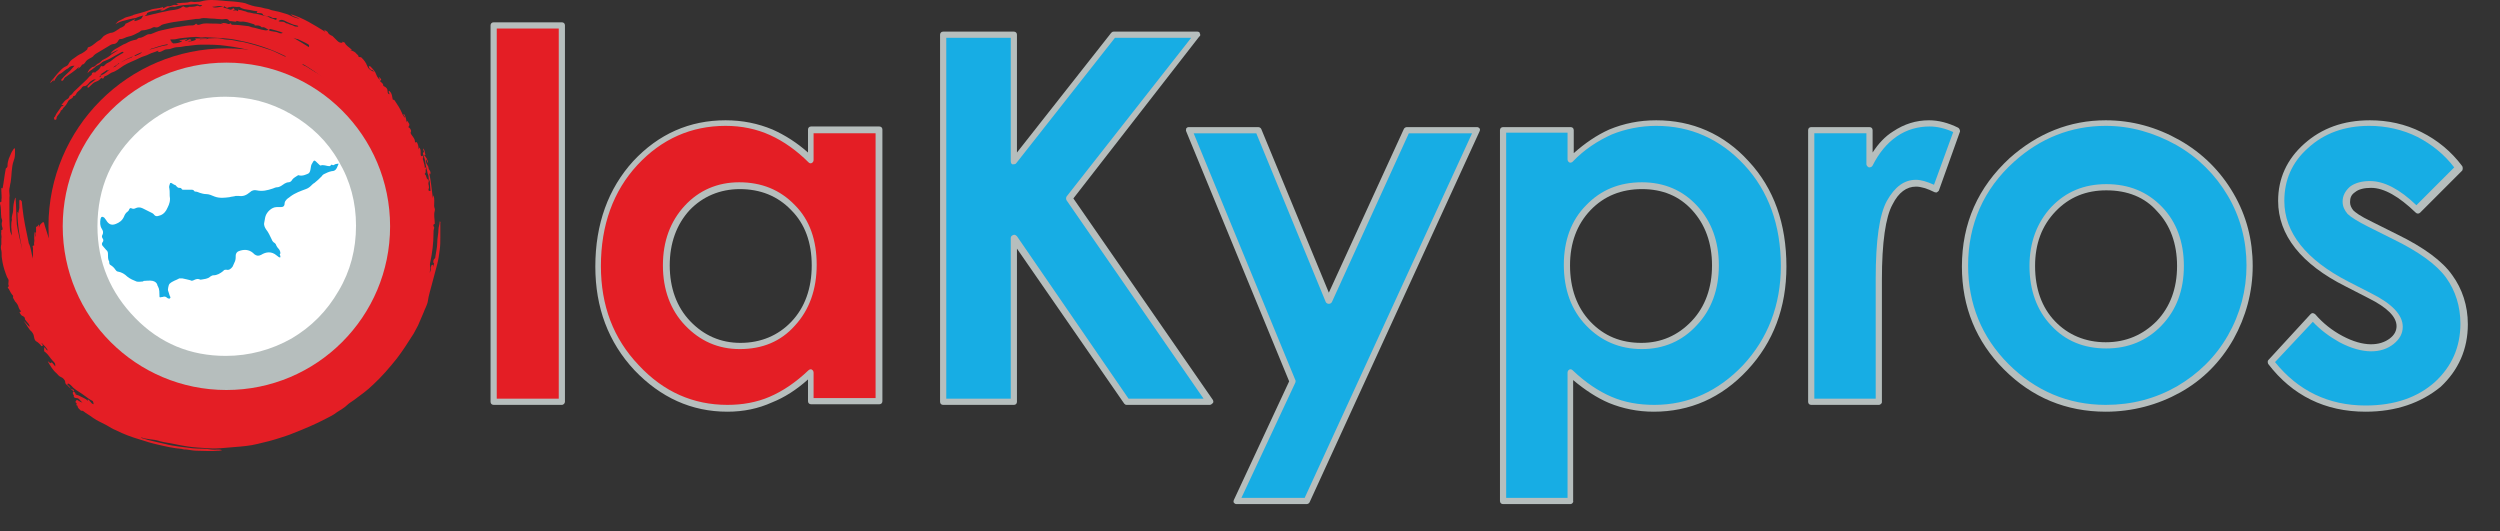
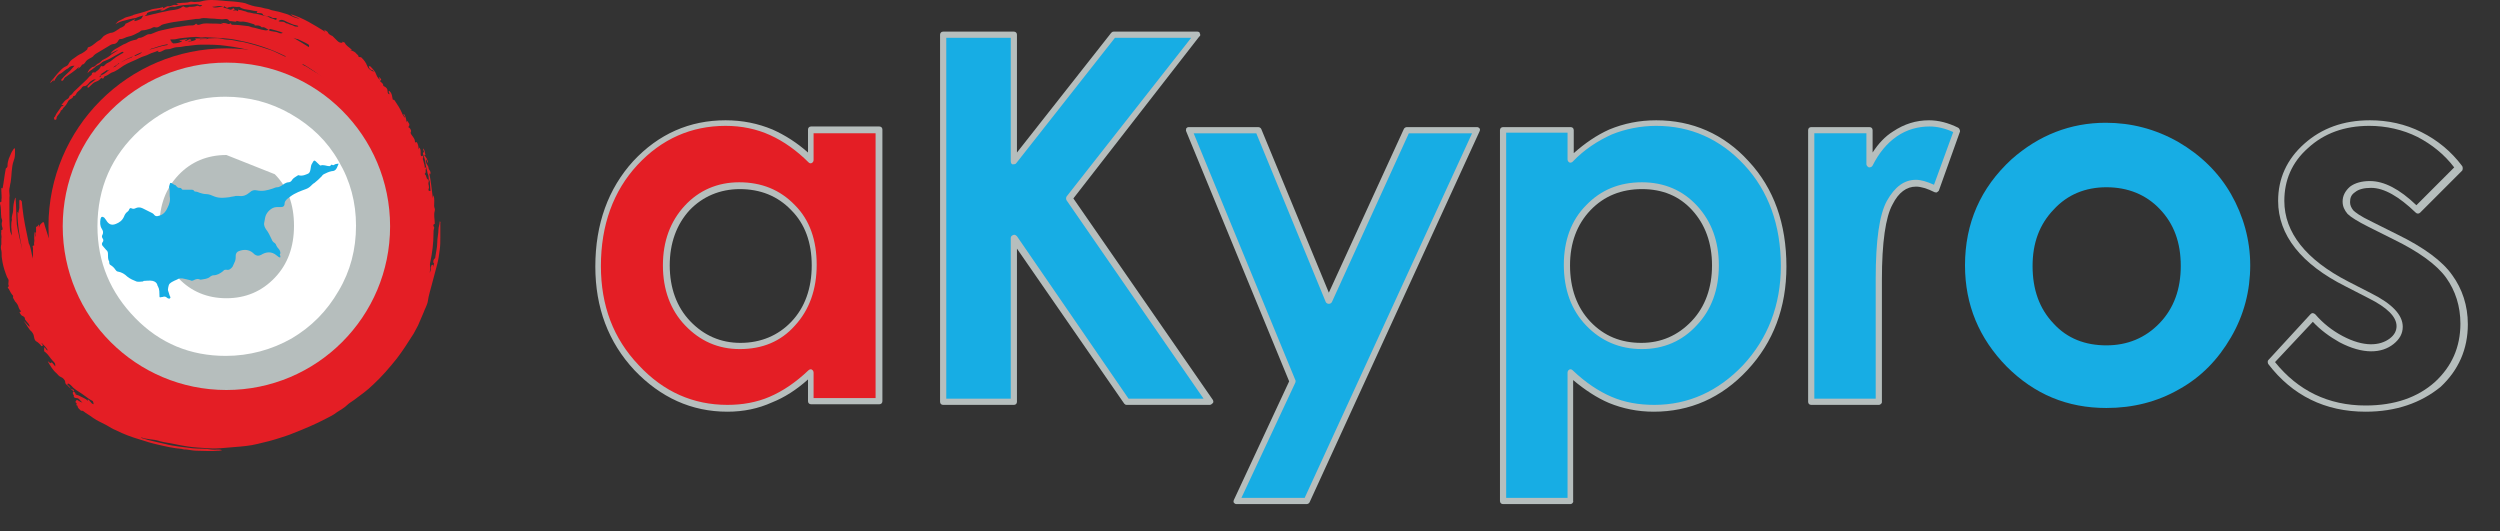
<svg xmlns="http://www.w3.org/2000/svg" width="160px" height="34px" viewbox="0 0 160 34" version="1.1">
  <rect width="100%" height="100%" fill="#333333" stroke="none" />
  <g id="logo">
    <g id="Group" transform="translate(31.395 1.23)">
      <g id="Group">
-         <path d="M0 0L4.365 0L4.365 24.087L0 24.087L0 0Z" transform="translate(0.198 0.397)" id="Path" fill="#E41E25" stroke="none" />
-         <path d="M4.563 24.484L0.198 24.484C0.079 24.484 0 24.405 0 24.286L0 0.198C0 0.079 0.079 0 0.198 0L4.563 0C4.683 0 4.762 0.079 4.762 0.198L4.762 24.286C4.762 24.365 4.683 24.484 4.563 24.484ZM0.397 24.087L4.365 24.087L4.365 0.397L0.397 0.397L0.397 24.087Z" transform="translate(0 0.198)" id="Shape" fill="#B6BEBD" stroke="none" />
-       </g>
+         </g>
      <g id="Group" transform="translate(6.349 6.349)">
        <path d="M13.651 0.516L18.016 0.516L18.016 17.897L13.651 17.897L13.651 16.032C12.818 16.825 11.944 17.421 11.071 17.778C10.198 18.135 9.286 18.294 8.294 18.294C6.032 18.294 4.127 17.421 2.46 15.675C0.794 13.929 0 11.786 0 9.167C0 6.468 0.794 4.286 2.381 2.579C3.968 0.873 5.873 0 8.175 0C9.206 0 10.198 0.198 11.111 0.595C12.024 0.992 12.857 1.587 13.651 2.381L13.651 0.516ZM9.087 4.087C7.738 4.087 6.627 4.563 5.714 5.516C4.802 6.468 4.365 7.698 4.365 9.167C4.365 10.675 4.802 11.905 5.714 12.857C6.627 13.809 7.738 14.325 9.048 14.325C10.437 14.325 11.548 13.849 12.46 12.897C13.373 11.944 13.809 10.714 13.809 9.167C13.809 7.659 13.373 6.429 12.46 5.476C11.587 4.563 10.437 4.087 9.087 4.087Z" transform="translate(0.516 0.238)" id="Shape" fill="#E41E25" stroke="none" />
        <path d="M8.452 18.651C6.151 18.651 4.167 17.738 2.5 15.992C0.833 14.206 0 11.984 0 9.365C0 6.627 0.833 4.365 2.421 2.619C4.048 0.873 6.032 0 8.333 0C9.405 0 10.397 0.198 11.349 0.595C12.143 0.952 12.897 1.429 13.611 2.063L13.611 0.595C13.611 0.476 13.691 0.397 13.809 0.397L18.175 0.397C18.294 0.397 18.373 0.476 18.373 0.595L18.373 17.976C18.373 18.095 18.294 18.175 18.175 18.175L13.809 18.175C13.691 18.175 13.611 18.095 13.611 17.976L13.611 16.587C12.857 17.262 12.103 17.738 11.309 18.056C10.437 18.452 9.484 18.651 8.452 18.651ZM8.333 0.357C6.151 0.357 4.246 1.19 2.698 2.857C1.151 4.524 0.357 6.706 0.357 9.325C0.357 11.865 1.151 13.968 2.778 15.675C4.365 17.381 6.27 18.214 8.452 18.214C9.405 18.214 10.318 18.056 11.151 17.698C11.984 17.341 12.818 16.786 13.651 15.992C13.691 15.952 13.809 15.913 13.849 15.952C13.929 15.992 13.968 16.071 13.968 16.151L13.968 17.778L17.936 17.778L17.936 0.833L13.968 0.833L13.968 2.54C13.968 2.619 13.929 2.698 13.849 2.738C13.77 2.778 13.691 2.738 13.651 2.698C12.897 1.944 12.063 1.349 11.191 0.952C10.318 0.556 9.365 0.357 8.333 0.357ZM9.246 14.643C7.857 14.643 6.706 14.127 5.754 13.135C4.802 12.143 4.325 10.833 4.325 9.286C4.325 7.738 4.802 6.468 5.714 5.476C6.627 4.484 7.817 3.968 9.206 3.968C10.635 3.968 11.825 4.444 12.778 5.437C13.73 6.389 14.167 7.698 14.167 9.246C14.167 10.833 13.691 12.143 12.778 13.135C11.865 14.167 10.675 14.643 9.246 14.643ZM9.246 4.405C7.976 4.405 6.865 4.881 6.032 5.754C5.198 6.667 4.762 7.857 4.762 9.286C4.762 10.714 5.198 11.944 6.071 12.857C6.944 13.77 8.016 14.246 9.286 14.246C10.595 14.246 11.706 13.77 12.54 12.897C13.413 11.984 13.849 10.754 13.849 9.286C13.849 7.817 13.413 6.627 12.54 5.754C11.667 4.841 10.556 4.405 9.246 4.405Z" transform="translate(0.357 0.119)" id="Shape" fill="#B6BEBD" stroke="none" />
      </g>
      <g id="Group" transform="translate(28.571 0.794)">
        <path d="M0 0L4.524 0L4.524 8.095L10.913 0L16.27 0L8.056 10.476L17.064 23.492L11.746 23.492L4.484 13.056L4.484 23.492L0 23.492L0 0Z" transform="translate(0.397 0.198)" id="Path" fill="#17ADE4" stroke="none" />
        <path d="M17.262 23.889L11.944 23.889C11.865 23.889 11.825 23.849 11.786 23.809L4.921 13.889L4.921 23.691C4.921 23.809 4.841 23.889 4.722 23.889L0.198 23.889C0.079 23.889 0 23.809 0 23.691L0 0.198C0 0.079 0.079 3.52452e-16 0.198 3.52452e-16L4.722 3.52452e-16C4.841 3.52452e-16 4.921 0.079 4.921 0.198L4.921 7.738L10.952 0.079C10.992 0.04 11.032 0 11.111 0L16.468 0C16.548 0 16.627 0.04 16.627 0.119C16.667 0.198 16.667 0.278 16.587 0.317L8.532 10.675L17.46 23.571C17.5 23.651 17.5 23.73 17.46 23.77C17.421 23.809 17.341 23.889 17.262 23.889ZM12.063 23.492L16.865 23.492L8.095 10.794C8.056 10.714 8.056 10.635 8.095 10.556L16.071 0.397L11.191 0.397L4.881 8.413C4.841 8.492 4.722 8.492 4.643 8.492C4.563 8.492 4.524 8.373 4.524 8.294L4.524 0.397L0.397 0.397L0.397 23.492L4.524 23.492L4.524 13.214C4.524 13.135 4.563 13.056 4.683 13.016C4.762 12.976 4.841 13.016 4.921 13.095L12.063 23.492Z" transform="translate(0.198 -3.5245176E-16)" id="Shape" fill="#B6BEBD" stroke="none" />
      </g>
      <g id="Group" transform="translate(44.444 6.746)">
        <path d="M0 0L4.444 0L8.968 10.913L13.929 0L18.413 0L7.54 23.73L3.056 23.73L6.627 16.071L0 0Z" transform="translate(0.238 0.357)" id="Path" fill="#17ADE4" stroke="none" />
        <path d="M7.716 24.127L3.232 24.127C3.153 24.127 3.113 24.087 3.073 24.048C3.034 24.008 3.034 23.929 3.073 23.849L6.605 16.27L0.018 0.278C-0.022 0.198 0.018 0.159 0.018 0.079C0.057 0.04 0.097 0 0.176 0L4.621 0C4.7 0 4.78 0.04 4.819 0.119L9.145 10.595L13.946 0.119C13.986 0.04 14.065 0 14.145 0L18.629 0C18.708 0 18.748 0.04 18.788 0.079C18.827 0.119 18.827 0.198 18.788 0.278L7.914 24.008C7.875 24.087 7.795 24.127 7.716 24.127ZM3.549 23.73L7.597 23.73L18.311 0.397L14.264 0.397L9.343 11.191C9.303 11.27 9.224 11.309 9.145 11.309C9.065 11.309 8.986 11.27 8.946 11.191L4.502 0.397L0.494 0.397L7.002 16.191C7.041 16.23 7.002 16.309 7.002 16.349L3.549 23.73Z" transform="translate(0.062 0.159)" id="Shape" fill="#B6BEBD" stroke="none" />
      </g>
      <g id="Group" transform="translate(64.286 6.349)">
        <path d="M4.325 0.476L4.325 2.381C5.119 1.587 5.952 0.992 6.865 0.595C7.778 0.198 8.77 0 9.802 0C12.063 0 14.008 0.873 15.595 2.579C17.183 4.286 17.976 6.508 17.976 9.167C17.976 11.746 17.143 13.929 15.516 15.675C13.889 17.421 11.944 18.294 9.683 18.294C8.69 18.294 7.738 18.135 6.905 17.778C6.032 17.421 5.198 16.825 4.325 16.032L4.325 24.206L0 24.206L0 0.476L4.325 0.476ZM8.889 4.048C7.5 4.048 6.389 4.524 5.476 5.437C4.563 6.389 4.127 7.579 4.127 9.127C4.127 10.675 4.563 11.905 5.476 12.857C6.389 13.809 7.54 14.286 8.889 14.286C10.238 14.286 11.349 13.809 12.262 12.818C13.175 11.865 13.611 10.595 13.611 9.127C13.611 7.619 13.175 6.429 12.262 5.476C11.389 4.524 10.238 4.048 8.889 4.048Z" transform="translate(0.516 0.278)" id="Shape" fill="#17ADE4" stroke="none" />
        <path d="M4.524 24.564L0.198 24.564C0.079 24.564 0 24.484 0 24.365L0 0.635C0 0.516 0.079 0.437 0.198 0.437L4.524 0.437C4.643 0.437 4.722 0.516 4.722 0.635L4.722 2.103C5.437 1.468 6.19 0.952 6.984 0.595C7.937 0.198 8.929 0 10 0C12.302 0 14.325 0.873 15.913 2.619C17.54 4.365 18.333 6.627 18.333 9.365C18.333 11.984 17.5 14.206 15.833 15.992C14.167 17.778 12.143 18.651 9.841 18.651C8.81 18.651 7.857 18.452 6.984 18.095C6.23 17.778 5.437 17.262 4.683 16.627L4.683 24.365C4.722 24.444 4.603 24.564 4.524 24.564ZM0.397 24.167L4.325 24.167L4.325 16.151C4.325 16.071 4.365 15.992 4.444 15.952C4.524 15.913 4.603 15.952 4.643 15.992C5.476 16.786 6.31 17.341 7.143 17.698C7.976 18.056 8.889 18.214 9.881 18.214C12.063 18.214 13.968 17.341 15.556 15.675C17.143 13.968 17.976 11.825 17.976 9.325C17.976 6.706 17.183 4.524 15.635 2.857C14.087 1.19 12.182 0.357 10 0.357C9.008 0.357 8.016 0.556 7.143 0.913C6.27 1.31 5.397 1.865 4.643 2.659C4.603 2.698 4.484 2.738 4.444 2.698C4.365 2.659 4.325 2.579 4.325 2.5L4.325 0.794L0.397 0.794L0.397 24.167L0.397 24.167ZM9.087 14.643C7.659 14.643 6.468 14.127 5.516 13.135C4.563 12.143 4.087 10.833 4.087 9.246C4.087 7.698 4.563 6.389 5.516 5.437C6.468 4.444 7.659 3.968 9.087 3.968C10.516 3.968 11.706 4.484 12.619 5.476C13.532 6.468 14.008 7.738 14.008 9.286C14.008 10.833 13.532 12.143 12.579 13.135C11.667 14.127 10.476 14.643 9.087 14.643ZM9.087 4.405C7.778 4.405 6.667 4.841 5.794 5.754C4.921 6.667 4.484 7.857 4.484 9.286C4.484 10.754 4.921 11.984 5.794 12.897C6.667 13.809 7.738 14.246 9.048 14.246C10.318 14.246 11.389 13.77 12.262 12.857C13.135 11.944 13.571 10.714 13.571 9.286C13.571 7.857 13.135 6.667 12.302 5.754C11.468 4.841 10.397 4.405 9.087 4.405Z" transform="translate(0.317 0.119)" id="Shape" fill="#B6BEBD" stroke="none" />
      </g>
      <g id="Group" transform="translate(84.127 6.349)">
        <path d="M0 0.476L3.73 0.476L3.73 2.659C4.127 1.786 4.683 1.151 5.357 0.675C6.032 0.198 6.746 0 7.579 0C8.135 0 8.73 0.159 9.365 0.437L8.016 4.206C7.5 3.968 7.103 3.81 6.746 3.81C6.071 3.81 5.516 4.206 5.04 5.04C4.563 5.873 4.325 7.5 4.325 9.921L4.325 10.754L4.325 17.778L0 17.778L0 0.476Z" transform="translate(0.397 0.278)" id="Path" fill="#17ADE4" stroke="none" />
        <path d="M4.524 18.214L0.198 18.214C0.079 18.214 0 18.135 0 18.016L0 0.635C0 0.516 0.079 0.437 0.198 0.437L3.929 0.437C4.048 0.437 4.127 0.516 4.127 0.635L4.127 2.063C4.484 1.508 4.921 1.032 5.437 0.714C6.151 0.238 6.905 0 7.738 0C8.333 0 8.968 0.159 9.603 0.476C9.683 0.516 9.722 0.635 9.722 0.714L8.373 4.484C8.373 4.524 8.294 4.563 8.254 4.603C8.214 4.643 8.135 4.603 8.095 4.603C7.619 4.365 7.222 4.246 6.905 4.246C6.31 4.246 5.794 4.603 5.397 5.397C4.96 6.19 4.722 7.817 4.722 10.198L4.722 11.032L4.722 18.056C4.722 18.095 4.643 18.214 4.524 18.214ZM0.397 17.817L4.325 17.817L4.325 10.159C4.325 7.659 4.563 6.032 5.04 5.159C5.556 4.246 6.151 3.81 6.905 3.81C7.222 3.81 7.619 3.929 8.056 4.127L9.286 0.754C8.77 0.516 8.254 0.397 7.778 0.397C7.024 0.397 6.31 0.595 5.675 1.032C5.04 1.468 4.524 2.103 4.127 2.897C4.087 2.976 4.008 3.016 3.889 3.016C3.81 2.976 3.73 2.897 3.73 2.817L3.73 0.833L0.397 0.833L0.397 17.817Z" transform="translate(0.198 0.119)" id="Shape" fill="#B6BEBD" stroke="none" />
      </g>
      <g id="Group" transform="translate(94.048 6.349)">
        <path d="M9.008 0C10.635 0 12.182 0.397 13.651 1.23C15.079 2.063 16.23 3.175 17.024 4.563C17.817 5.952 18.254 7.5 18.254 9.127C18.254 10.754 17.857 12.302 17.024 13.73C16.191 15.159 15.119 16.27 13.691 17.064C12.302 17.857 10.754 18.254 9.048 18.254C6.548 18.254 4.444 17.381 2.659 15.595C0.913 13.809 0 11.667 0 9.127C0 6.429 0.992 4.167 2.976 2.341C4.722 0.794 6.746 0 9.008 0ZM9.048 4.127C7.698 4.127 6.548 4.603 5.675 5.556C4.762 6.508 4.325 7.698 4.325 9.167C4.325 10.675 4.762 11.905 5.675 12.857C6.548 13.809 7.698 14.246 9.048 14.246C10.397 14.246 11.548 13.77 12.46 12.818C13.373 11.865 13.809 10.635 13.809 9.167C13.809 7.659 13.373 6.468 12.46 5.516C11.587 4.603 10.437 4.127 9.048 4.127Z" transform="translate(0.317 0.278)" id="Shape" fill="#17ADE4" stroke="none" />
-         <path d="M9.206 18.651C6.667 18.651 4.484 17.738 2.698 15.952C0.913 14.167 0 11.944 0 9.365C0 6.587 1.032 4.286 3.056 2.421C4.841 0.833 6.905 0 9.206 0C10.873 0 12.46 0.437 13.929 1.27C15.397 2.103 16.548 3.254 17.381 4.683C18.214 6.111 18.611 7.659 18.611 9.325C18.611 10.992 18.175 12.579 17.381 14.008C16.548 15.476 15.397 16.627 13.968 17.421C12.54 18.214 10.913 18.651 9.206 18.651ZM9.206 0.357C6.984 0.357 5 1.151 3.333 2.659C1.389 4.405 0.397 6.667 0.397 9.286C0.397 11.746 1.27 13.889 2.976 15.595C4.683 17.302 6.786 18.214 9.206 18.214C10.873 18.214 12.381 17.817 13.77 17.024C15.119 16.23 16.23 15.159 17.024 13.77C17.817 12.381 18.214 10.873 18.214 9.286C18.214 7.698 17.817 6.19 17.024 4.841C16.23 3.492 15.119 2.381 13.73 1.587C12.302 0.794 10.794 0.357 9.206 0.357ZM9.246 14.603C7.817 14.603 6.627 14.127 5.714 13.135C4.802 12.182 4.325 10.873 4.325 9.325C4.325 7.817 4.802 6.548 5.714 5.556C6.667 4.563 7.817 4.087 9.246 4.087C10.675 4.087 11.865 4.563 12.818 5.556C13.73 6.508 14.206 7.778 14.206 9.325C14.206 10.873 13.73 12.143 12.778 13.135C11.865 14.087 10.675 14.603 9.246 14.603ZM9.246 4.484C7.937 4.484 6.865 4.921 5.992 5.833C5.119 6.746 4.683 7.897 4.683 9.325C4.683 10.794 5.119 11.984 5.952 12.857C6.786 13.73 7.897 14.206 9.206 14.206C10.516 14.206 11.587 13.73 12.46 12.857C13.333 11.944 13.77 10.754 13.77 9.325C13.77 7.897 13.333 6.706 12.5 5.833C11.706 4.921 10.595 4.484 9.246 4.484Z" transform="translate(0.119 0.119)" id="Shape" fill="#B6BEBD" stroke="none" />
      </g>
      <g id="Group" transform="translate(113.492 6.349)">
-         <path d="M11.984 2.976L9.286 5.675C8.175 4.603 7.183 4.048 6.31 4.048C5.833 4.048 5.437 4.167 5.159 4.365C4.881 4.563 4.762 4.841 4.762 5.159C4.762 5.397 4.841 5.595 5.04 5.794C5.198 5.992 5.635 6.27 6.349 6.587L7.937 7.381C9.603 8.214 10.754 9.048 11.389 9.921C12.024 10.794 12.341 11.786 12.341 12.937C12.341 14.484 11.786 15.754 10.635 16.786C9.484 17.817 7.976 18.333 6.071 18.333C3.532 18.333 1.508 17.341 0 15.357L2.698 12.421C3.214 13.016 3.81 13.492 4.484 13.849C5.159 14.206 5.794 14.405 6.31 14.405C6.865 14.405 7.341 14.286 7.698 14.008C8.056 13.73 8.214 13.413 8.214 13.056C8.214 12.381 7.579 11.746 6.31 11.071L4.841 10.318C2.024 8.889 0.635 7.143 0.635 5C0.635 3.611 1.151 2.46 2.222 1.468C3.294 0.476 4.643 0 6.27 0C7.381 0 8.452 0.238 9.444 0.754C10.437 1.349 11.309 2.024 11.984 2.976Z" transform="translate(0.476 0.198)" id="Path" fill="#17ADE4" stroke="none" />
        <path d="M6.26 18.651C3.681 18.651 1.577 17.619 0.03 15.595C-0.01 15.516 -0.01 15.397 0.03 15.357L2.728 12.421C2.768 12.381 2.808 12.341 2.887 12.341C2.927 12.341 3.006 12.381 3.046 12.421C3.522 12.976 4.117 13.452 4.792 13.809C6.141 14.524 7.173 14.444 7.808 13.968C8.125 13.73 8.244 13.452 8.244 13.175C8.244 12.579 7.649 11.984 6.458 11.389L4.99 10.635C2.133 9.206 0.665 7.341 0.665 5.159C0.665 3.73 1.22 2.5 2.331 1.508C3.442 0.516 4.831 0 6.538 0C7.688 0 8.8 0.238 9.831 0.754C10.863 1.27 11.736 1.984 12.45 2.937C12.49 3.016 12.49 3.135 12.45 3.214L9.752 5.913C9.673 5.992 9.554 5.992 9.474 5.913C8.403 4.881 7.45 4.325 6.617 4.325C6.181 4.325 5.823 4.405 5.585 4.603C5.347 4.762 5.268 4.96 5.268 5.238C5.268 5.437 5.347 5.595 5.466 5.754C5.585 5.873 5.863 6.111 6.696 6.508L8.284 7.302C9.99 8.135 11.181 9.008 11.816 9.921C12.45 10.794 12.807 11.865 12.807 13.056C12.807 14.643 12.212 15.992 11.062 17.064C9.792 18.095 8.204 18.651 6.26 18.651ZM0.466 15.476C1.935 17.302 3.879 18.254 6.26 18.254C8.125 18.254 9.593 17.738 10.704 16.746C11.776 15.754 12.331 14.524 12.331 13.016C12.331 11.905 12.014 10.913 11.419 10.079C10.823 9.246 9.673 8.413 8.046 7.619L6.458 6.825C5.744 6.468 5.308 6.19 5.109 5.992C4.911 5.754 4.792 5.516 4.792 5.198C4.792 4.841 4.95 4.524 5.268 4.246C5.585 4.008 6.022 3.889 6.538 3.889C7.45 3.889 8.442 4.405 9.514 5.437L11.934 3.016C11.3 2.183 10.506 1.548 9.593 1.071C8.641 0.595 7.569 0.357 6.498 0.357C4.911 0.357 3.601 0.833 2.569 1.786C1.538 2.698 1.062 3.849 1.062 5.159C1.062 7.183 2.45 8.929 5.149 10.318L6.617 11.071C7.966 11.746 8.641 12.46 8.641 13.214C8.641 13.651 8.442 14.008 8.046 14.325C7.292 14.921 6.101 15 4.593 14.206C3.958 13.849 3.363 13.413 2.887 12.897L0.466 15.476Z" transform="translate(0.248 0.119)" id="Shape" fill="#B6BEBD" stroke="none" />
      </g>
    </g>
    <path d="M10.8 2.817C10.562 2.857 10.364 2.897 10.125 2.976C10.006 3.016 9.887 3.056 9.768 3.095C9.649 3.095 9.57 3.214 9.49 3.214C9.173 3.294 8.856 3.413 8.578 3.571C8.3 3.69 8.022 3.81 7.784 3.968C7.744 4.008 7.665 4.087 7.586 4.048C7.546 4.127 7.427 4.167 7.387 4.206C7.229 4.325 7.11 4.405 6.951 4.484C6.911 4.484 6.871 4.563 6.871 4.484C6.832 4.484 6.832 4.484 6.792 4.524C6.673 4.603 6.554 4.683 6.435 4.762C6.435 4.802 6.554 4.722 6.475 4.802C6.356 4.921 6.276 5.04 6.078 5.079C5.959 5.079 5.879 5.159 5.76 5.238C5.641 5.357 5.562 5.516 5.363 5.516C5.324 5.516 5.284 5.556 5.244 5.595C5.165 5.754 4.967 5.833 4.887 5.992C4.848 6.071 4.808 6.151 4.689 6.151C4.689 6.151 4.689 6.151 4.689 6.151C4.649 6.349 4.451 6.31 4.371 6.468C4.292 6.627 4.213 6.746 4.094 6.865C4.014 6.905 4.014 7.063 3.895 7.063C3.895 7.063 3.895 7.063 3.895 7.063C3.856 7.302 3.617 7.381 3.617 7.579C3.617 7.698 3.538 7.659 3.498 7.659C3.459 7.659 3.459 7.579 3.459 7.54C3.459 7.5 3.538 7.46 3.538 7.421C3.617 7.222 3.776 7.063 3.895 6.865C3.935 6.825 3.935 6.786 3.975 6.786C4.014 6.786 4.054 6.825 4.054 6.746C4.014 6.667 3.975 6.786 3.935 6.706C4.054 6.587 4.133 6.429 4.292 6.349C4.371 6.31 4.411 6.27 4.451 6.151C4.451 6.151 4.451 6.111 4.49 6.111C4.649 6.032 4.689 5.873 4.808 5.794C5.046 5.556 5.324 5.317 5.562 5.079C5.641 5 5.721 4.881 5.8 4.841C5.84 4.802 5.879 4.802 5.879 4.722C5.879 4.643 5.998 4.603 6.078 4.643C6.117 4.643 6.117 4.643 6.117 4.603C6.237 4.524 6.356 4.444 6.435 4.286C6.435 4.246 6.514 4.206 6.554 4.246C6.633 4.246 6.673 4.206 6.713 4.167C6.792 4.048 6.951 4.008 7.07 3.929C7.189 3.849 7.308 3.73 7.427 3.651C7.546 3.571 7.705 3.492 7.824 3.413C7.863 3.413 7.903 3.373 7.903 3.333C7.863 3.294 7.824 3.333 7.784 3.333C7.546 3.452 7.308 3.611 7.07 3.73C6.951 3.81 6.792 3.849 6.633 3.929C6.594 3.929 6.594 3.968 6.554 3.968C6.435 4.087 6.316 4.167 6.197 4.206C6.117 4.246 6.078 4.325 5.998 4.365C5.879 4.484 5.721 4.524 5.602 4.683C5.641 4.484 5.8 4.365 5.919 4.286L5.919 4.286C6.078 4.286 6.117 4.167 6.237 4.087C6.356 4.048 6.475 3.929 6.554 3.849C6.713 3.77 6.871 3.69 7.03 3.571C7.189 3.413 7.427 3.333 7.586 3.175C7.427 3.254 7.229 3.333 7.07 3.452C7.149 3.294 7.268 3.214 7.387 3.135C7.625 3.016 7.824 2.857 8.062 2.778C8.26 2.659 8.459 2.579 8.697 2.54C8.776 2.54 8.816 2.421 8.935 2.421C9.094 2.421 9.252 2.302 9.411 2.222C9.49 2.183 9.57 2.183 9.649 2.183C9.887 2.103 10.086 1.984 10.324 1.944C10.721 1.865 11.117 1.746 11.554 1.706C11.792 1.667 11.991 1.627 12.229 1.627C12.348 1.627 12.427 1.627 12.506 1.548C12.546 1.508 12.586 1.508 12.586 1.548C12.665 1.627 12.744 1.587 12.864 1.548C13.102 1.468 13.34 1.508 13.538 1.508C13.776 1.508 14.014 1.508 14.292 1.548C14.252 1.508 14.173 1.508 14.133 1.468C14.252 1.468 14.411 1.468 14.53 1.508C14.61 1.548 14.649 1.548 14.729 1.508C14.808 1.468 14.768 1.508 14.808 1.548C14.808 1.587 14.848 1.587 14.887 1.587C15.205 1.587 15.522 1.627 15.84 1.667C15.919 1.667 15.998 1.706 16.117 1.746C16.395 1.786 16.673 1.905 16.991 1.944C17.07 1.944 17.11 1.944 17.189 1.905C17.07 1.865 16.951 1.706 16.792 1.746C16.752 1.746 16.713 1.746 16.713 1.706C16.594 1.627 16.514 1.627 16.435 1.627C16.356 1.627 16.276 1.667 16.276 1.548C16.276 1.548 16.276 1.548 16.236 1.548C15.959 1.468 15.681 1.349 15.403 1.389C15.284 1.389 15.165 1.31 15.046 1.349C15.086 1.349 15.086 1.349 15.125 1.349C15.125 1.389 15.125 1.389 15.125 1.389C14.967 1.389 14.848 1.349 14.689 1.349C14.53 1.111 14.332 1.27 14.133 1.23C13.975 1.23 13.776 1.19 13.578 1.19C13.34 1.19 13.062 1.111 12.824 1.19C12.705 1.23 12.546 1.19 12.427 1.23C12.149 1.27 11.871 1.31 11.554 1.349C11.236 1.389 10.959 1.429 10.641 1.508C10.522 1.548 10.364 1.548 10.244 1.667C10.165 1.706 10.086 1.786 9.927 1.746C9.848 1.706 9.729 1.786 9.649 1.825C9.49 1.865 9.292 1.944 9.094 1.944C9.014 1.944 8.975 2.024 8.895 2.063C8.657 2.183 8.459 2.302 8.221 2.341C8.022 2.381 7.903 2.5 7.705 2.5C7.586 2.5 7.586 2.619 7.506 2.698C7.467 2.738 7.387 2.817 7.268 2.817C7.149 2.817 7.03 2.897 6.911 2.976C6.633 3.135 6.395 3.294 6.117 3.452C6.078 3.492 5.998 3.532 5.959 3.611C5.919 3.651 5.879 3.651 5.84 3.69C5.681 3.77 5.522 3.849 5.443 4.008C5.403 4.048 5.363 4.127 5.284 4.127C5.244 4.127 5.244 4.167 5.205 4.206C5.165 4.286 5.086 4.325 5.006 4.405C5.006 4.325 5.046 4.325 5.086 4.286C5.086 4.286 5.046 4.286 5.046 4.286C4.808 4.524 4.49 4.722 4.213 4.921C4.133 4.96 4.094 5.04 4.054 5.119C4.014 5.159 3.975 5.198 3.935 5.159C3.895 5.119 3.935 5.079 3.975 5.04C4.133 4.841 4.332 4.683 4.49 4.524C4.57 4.444 4.649 4.325 4.768 4.206C4.61 4.206 4.49 4.246 4.411 4.325C4.371 4.365 4.332 4.405 4.292 4.405C4.094 4.524 3.975 4.683 3.776 4.762C3.657 4.841 3.578 5 3.498 5.119C3.498 5.159 3.459 5.198 3.419 5.198C3.379 5.159 3.459 5.159 3.459 5.079C3.379 5.159 3.3 5.238 3.221 5.317C3.221 5.238 3.26 5.198 3.3 5.159C3.459 5 3.617 4.762 3.776 4.603C3.895 4.484 4.014 4.325 4.213 4.246C4.332 4.206 4.371 4.127 4.411 4.048C4.49 3.889 4.61 3.81 4.729 3.73C4.887 3.611 5.046 3.492 5.244 3.413C5.363 3.333 5.443 3.294 5.522 3.214C5.562 3.175 5.602 3.175 5.602 3.095C5.602 3.056 5.641 3.016 5.681 3.016C5.959 2.937 6.117 2.698 6.356 2.579C6.514 2.5 6.554 2.341 6.713 2.262C6.832 2.183 6.951 2.143 7.07 2.103C7.229 2.103 7.348 2.024 7.467 1.944C7.546 1.905 7.586 1.825 7.705 1.865C7.625 1.825 7.586 1.786 7.705 1.786C7.824 1.746 7.983 1.667 8.022 1.548C8.022 1.548 8.022 1.508 8.062 1.508C8.26 1.429 8.419 1.31 8.657 1.23C8.657 1.31 8.578 1.31 8.578 1.349C8.737 1.349 8.856 1.27 8.975 1.23C9.094 1.19 9.094 1.071 9.173 0.992C9.014 1.032 8.856 1.071 8.697 1.151C8.379 1.19 8.181 1.27 7.983 1.31C7.784 1.349 7.586 1.429 7.387 1.548C7.467 1.468 7.546 1.349 7.665 1.31C7.744 1.27 7.824 1.23 7.903 1.19C8.062 1.071 8.3 1.071 8.459 0.992C8.498 0.992 8.498 0.992 8.538 0.952C8.776 0.873 9.014 0.833 9.252 0.754C9.371 0.714 9.49 0.675 9.61 0.635C9.768 0.556 10.006 0.556 10.165 0.516C10.244 0.516 10.284 0.476 10.364 0.476C10.403 0.476 10.443 0.397 10.443 0.516C10.443 0.556 10.482 0.516 10.482 0.516C10.562 0.476 10.681 0.397 10.76 0.397C10.919 0.437 11.078 0.278 11.236 0.317C11.316 0.357 11.356 0.278 11.435 0.278C11.395 0.238 11.356 0.278 11.276 0.238C11.356 0.198 11.435 0.198 11.514 0.198C11.713 0.159 11.951 0.198 12.149 0.119C12.268 0.079 12.427 0.159 12.546 0.119C12.665 0.119 12.784 0.119 12.903 0.079C13.34 -0.04 13.776 -1.65436e-24 14.213 0.04C14.53 0.079 14.848 0.079 15.165 0.119C15.403 0.159 15.641 0.159 15.879 0.278C15.959 0.317 16.038 0.317 16.117 0.357C16.356 0.437 16.633 0.437 16.871 0.516C16.991 0.556 17.149 0.556 17.229 0.595C17.387 0.675 17.546 0.675 17.665 0.714C17.903 0.754 18.102 0.833 18.26 0.873C18.419 0.913 18.578 0.992 18.736 1.071C18.856 1.151 19.054 1.151 19.173 1.23C19.014 1.071 18.776 1.111 18.617 0.913C19.411 1.151 20.086 1.587 20.8 2.024C20.84 1.944 20.721 1.984 20.76 1.905C20.84 1.984 20.959 1.984 20.998 2.103C21.038 2.183 21.157 2.262 21.276 2.302C21.395 2.421 21.475 2.5 21.594 2.619C21.673 2.698 21.752 2.738 21.871 2.738C21.951 2.738 21.911 2.659 21.911 2.659C21.951 2.698 22.03 2.698 22.07 2.738C22.149 2.937 22.348 3.016 22.506 3.175C22.506 3.254 22.427 3.175 22.427 3.214C22.586 3.254 22.744 3.333 22.824 3.452C22.863 3.492 22.943 3.532 22.943 3.611C22.943 3.651 22.983 3.651 22.983 3.651C23.022 3.651 23.102 3.651 23.141 3.69C23.3 3.849 23.419 4.008 23.498 4.206C23.538 4.286 23.538 4.325 23.617 4.405C23.697 4.484 23.776 4.524 23.935 4.603C23.895 4.524 23.856 4.484 23.816 4.484C23.736 4.484 23.657 4.405 23.617 4.325C23.617 4.286 23.578 4.286 23.617 4.246C23.657 4.246 23.657 4.206 23.697 4.246C23.856 4.405 24.014 4.563 24.094 4.802C24.133 4.921 24.213 5 24.292 5.119C24.292 5.079 24.292 5.04 24.292 5.04C24.292 5 24.213 4.96 24.252 4.96C24.292 4.921 24.332 5 24.332 5C24.371 5.04 24.451 5.119 24.332 5.159C24.292 5.198 24.332 5.198 24.371 5.238C24.451 5.317 24.53 5.357 24.53 5.476C24.53 5.476 24.53 5.516 24.57 5.516C24.729 5.595 24.808 5.675 24.808 5.873C24.808 5.952 24.848 6.032 24.927 6.032C24.927 5.952 24.887 5.952 24.887 5.913C24.887 5.873 24.848 5.873 24.887 5.833C24.927 5.794 24.927 5.833 24.967 5.873C25.086 5.992 25.086 6.151 25.125 6.31C25.125 6.349 25.125 6.389 25.205 6.389C25.244 6.389 25.244 6.429 25.284 6.468C25.443 6.706 25.602 6.944 25.721 7.222C25.76 7.341 25.84 7.46 25.919 7.54C25.919 7.46 25.879 7.421 25.84 7.381C25.84 7.381 25.8 7.341 25.84 7.302C25.879 7.302 25.879 7.302 25.879 7.341C25.959 7.46 25.959 7.54 25.998 7.659C25.998 7.738 26.038 7.817 26.078 7.897C26.078 7.857 25.998 7.817 26.078 7.738C26.117 7.857 26.276 7.937 26.157 8.095C26.117 8.135 26.157 8.175 26.197 8.175C26.276 8.254 26.356 8.373 26.276 8.492C26.276 8.532 26.316 8.611 26.356 8.651C26.435 8.77 26.554 8.889 26.554 9.048C26.554 9.087 26.594 9.127 26.633 9.127C26.633 9.127 26.633 9.087 26.673 9.087C26.752 9.246 26.792 9.365 26.792 9.563C26.832 9.524 26.792 9.484 26.832 9.444C26.991 9.603 26.871 9.841 26.951 10C26.991 10 27.03 9.921 27.07 10C27.11 10.04 27.07 10.079 27.07 10.119C27.03 10.198 27.11 10.278 27.11 10.357C27.149 10.476 27.189 10.635 27.189 10.754C27.229 10.754 27.189 10.675 27.229 10.714C27.268 10.714 27.268 10.794 27.268 10.794C27.189 10.873 27.308 11.032 27.189 11.111C27.189 11.111 27.189 11.111 27.189 11.151C27.308 11.23 27.268 11.429 27.387 11.508C27.387 11.508 27.348 11.468 27.387 11.429C27.427 11.508 27.467 11.587 27.427 11.667C27.387 11.825 27.506 11.944 27.427 12.103C27.427 12.103 27.427 12.143 27.427 12.143C27.427 12.182 27.427 12.222 27.506 12.222C27.586 12.222 27.546 12.182 27.546 12.143C27.546 11.984 27.506 11.786 27.506 11.627C27.467 11.548 27.427 11.429 27.427 11.309C27.427 11.191 27.348 11.111 27.348 10.992C27.268 10.714 27.229 10.437 27.189 10.198C27.149 10.079 27.11 9.96 27.07 9.841C27.07 9.762 27.07 9.722 27.149 9.762C27.11 9.683 27.11 9.603 27.07 9.524C27.07 9.524 27.11 9.524 27.11 9.524C27.189 9.643 27.189 9.762 27.229 9.921C27.189 9.96 27.189 9.881 27.149 9.921C27.268 10.079 27.387 10.198 27.387 10.437C27.308 10.357 27.348 10.278 27.268 10.198C27.229 10.318 27.268 10.437 27.348 10.556C27.387 10.635 27.427 10.675 27.427 10.754C27.427 10.873 27.586 10.952 27.546 11.071C27.546 11.111 27.546 11.111 27.546 11.151C27.506 11.151 27.506 11.111 27.467 11.071C27.586 11.587 27.625 12.143 27.705 12.698C27.705 12.659 27.705 12.579 27.744 12.5C27.824 12.738 27.784 12.937 27.784 13.175C27.784 13.294 27.863 13.373 27.824 13.492C27.744 13.77 27.824 14.008 27.824 14.286C27.824 14.286 27.824 14.325 27.824 14.325C27.625 14.405 27.824 14.524 27.784 14.603C27.744 14.722 27.744 14.841 27.744 14.96C27.744 15.556 27.665 16.151 27.546 16.746C27.506 16.865 27.506 17.024 27.546 17.143C27.546 17.222 27.506 17.341 27.506 17.46C27.546 17.341 27.586 17.262 27.586 17.183C27.586 17.143 27.586 17.143 27.586 17.103C27.586 17.024 27.625 16.944 27.665 16.944C27.744 16.944 27.705 17.024 27.705 17.103C27.744 16.984 27.784 16.905 27.784 16.786C27.784 16.825 27.744 16.825 27.744 16.865C27.705 16.746 27.744 16.587 27.824 16.548C27.863 16.508 27.863 16.468 27.863 16.429C27.903 16.111 27.983 15.833 27.983 15.556C27.983 15.238 28.062 14.96 28.062 14.682C28.062 14.524 28.141 14.365 28.141 14.167C28.221 14.206 28.181 14.246 28.181 14.286C28.181 14.563 28.181 14.881 28.181 15.159C28.181 15.437 28.181 15.714 28.141 15.992C28.102 16.309 28.062 16.587 27.983 16.905C27.863 17.341 27.744 17.817 27.625 18.254C27.546 18.571 27.427 18.929 27.387 19.246C27.348 19.524 27.189 19.762 27.11 20C26.991 20.278 26.871 20.556 26.752 20.833C26.673 20.992 26.554 21.191 26.475 21.349C26.117 21.905 25.8 22.421 25.403 22.936C24.927 23.532 24.451 24.087 23.895 24.603C23.697 24.802 23.498 24.96 23.3 25.119C23.102 25.278 22.863 25.436 22.665 25.595C22.506 25.714 22.348 25.794 22.229 25.913C22.03 26.111 21.792 26.23 21.554 26.389C21.356 26.548 21.117 26.667 20.879 26.786C20.205 27.143 19.451 27.46 18.736 27.738C18.459 27.857 18.181 27.936 17.943 28.016C17.467 28.175 16.991 28.294 16.475 28.413C15.998 28.532 15.522 28.571 15.006 28.611C14.451 28.651 13.935 28.73 13.379 28.691C12.903 28.651 12.467 28.651 11.991 28.571C11.475 28.492 10.998 28.373 10.482 28.294C10.364 28.254 10.244 28.254 10.165 28.214C9.768 28.095 9.371 28.135 9.014 27.976C9.054 28.016 9.094 28.056 9.133 28.056C9.61 28.214 10.086 28.294 10.562 28.413C11.157 28.571 11.752 28.611 12.348 28.691C12.744 28.73 13.141 28.691 13.538 28.77C13.776 28.809 13.975 28.73 14.213 28.809C14.094 28.849 13.975 28.849 13.895 28.849C13.498 28.889 13.102 28.849 12.665 28.849C12.427 28.849 12.189 28.809 11.951 28.77C11.832 28.77 11.752 28.77 11.633 28.73C11.117 28.691 10.602 28.571 10.086 28.452C9.729 28.373 9.332 28.254 8.975 28.135C8.419 27.976 7.903 27.778 7.427 27.54C7.229 27.46 7.03 27.341 6.832 27.222C6.554 27.064 6.237 26.944 5.959 26.746C5.76 26.587 5.522 26.468 5.324 26.309C5.284 26.27 5.205 26.309 5.165 26.27C5.086 26.191 4.967 26.111 4.967 25.992C4.967 25.952 4.927 25.952 4.927 25.952C4.887 25.913 4.808 25.913 4.927 25.873C4.927 25.873 4.927 25.873 4.887 25.794C4.848 25.754 4.808 25.754 4.848 25.675C4.927 25.556 4.927 25.595 5.006 25.635C5.086 25.675 5.165 25.754 5.284 25.754C5.125 25.675 5.086 25.476 4.887 25.476C4.808 25.476 4.689 25.436 4.729 25.317C4.729 25.278 4.689 25.278 4.689 25.238C4.649 25.198 4.649 25.119 4.689 25.079C4.808 24.96 4.649 24.921 4.61 24.921C4.53 24.881 4.49 24.841 4.451 24.802C4.411 24.762 4.332 24.683 4.292 24.643C4.213 24.603 4.173 24.524 4.173 24.444C4.173 24.325 4.014 24.167 3.895 24.127C3.776 24.087 3.697 23.968 3.617 23.889C3.379 23.691 3.221 23.413 3.062 23.135C3.102 23.135 3.141 23.175 3.181 23.214C3.221 23.214 3.221 23.294 3.26 23.214C3.3 23.175 3.3 23.214 3.34 23.214C3.419 23.294 3.459 23.373 3.538 23.452C3.538 23.254 3.538 23.254 3.379 23.095C3.221 22.936 3.102 22.698 2.903 22.54C2.863 22.5 2.824 22.5 2.824 22.46C2.824 22.46 2.824 22.46 2.824 22.421C2.824 22.421 2.824 22.421 2.824 22.381C2.824 22.183 2.824 22.183 2.943 22.341C2.983 22.381 2.983 22.421 3.062 22.421C2.943 22.222 2.824 22.103 2.665 21.944C2.665 21.984 2.665 21.984 2.665 21.984C2.705 22.024 2.784 22.103 2.705 22.143C2.625 22.183 2.625 22.103 2.586 22.064C2.506 21.984 2.427 21.905 2.348 21.865C2.189 21.786 2.189 21.587 2.149 21.429C2.11 21.349 2.07 21.27 2.03 21.23C1.792 21.032 1.713 20.754 1.514 20.556C1.673 20.635 1.713 20.794 1.911 20.913C1.871 20.754 1.792 20.675 1.713 20.595C1.673 20.516 1.594 20.476 1.594 20.397C1.594 20.278 1.475 20.238 1.395 20.198C1.356 20.159 1.316 20.119 1.276 20.04C1.276 20 1.197 19.96 1.316 19.96C1.356 19.96 1.316 19.921 1.316 19.881C1.237 19.802 1.237 19.762 1.197 19.683C1.157 19.524 1.078 19.405 0.959 19.286C0.919 19.167 0.8 19.087 0.84 18.968C0.84 18.968 0.84 18.929 0.84 18.929C0.721 18.809 0.641 18.651 0.562 18.492C0.522 18.452 0.443 18.373 0.562 18.333C0.562 18.333 0.562 18.333 0.562 18.294C0.483 18.135 0.602 17.976 0.522 17.857C0.443 17.738 0.403 17.619 0.363 17.5C0.244 17.183 0.165 16.865 0.125 16.548C0.086 16.389 0.125 16.191 0.086 16.032C0.046 15.913 0.046 15.754 0.086 15.635C0.086 15.516 0.086 15.397 0.086 15.278C0.125 15.119 0.046 14.96 0.086 14.841C0.086 14.762 0.046 14.722 0.125 14.722C0.165 14.722 0.165 14.643 0.165 14.603C0.125 14.484 0.086 14.365 0.125 14.206C0.165 14.127 0.125 14.048 0.086 13.929C0.046 13.651 0.086 13.333 0.006 13.056C0.006 13.016 -0.033 12.937 0.086 12.897C0.125 12.897 0.086 12.857 0.086 12.818C0.125 12.619 0.086 12.421 0.086 12.222C0.086 12.182 0.086 12.143 0.086 12.063C0.086 12.063 0.086 12.024 0.125 12.024C0.165 12.024 0.125 12.063 0.165 12.063C0.244 11.667 0.284 11.23 0.363 10.833C0.363 10.794 0.363 10.794 0.403 10.754C0.483 10.714 0.483 10.635 0.483 10.556C0.483 10.437 0.522 10.278 0.562 10.159C0.602 10.079 0.641 9.96 0.681 9.881C0.721 9.762 0.8 9.643 0.879 9.524C0.879 9.524 0.919 9.484 0.919 9.484C0.919 9.484 0.959 9.524 0.959 9.524C0.959 9.603 0.959 9.643 0.959 9.722C0.959 9.921 0.959 10.079 0.879 10.278C0.721 10.714 0.76 11.191 0.681 11.667C0.641 11.786 0.641 11.944 0.602 12.063C0.562 12.262 0.641 12.46 0.602 12.659C0.602 12.897 0.602 13.175 0.602 13.413C0.602 13.849 0.602 14.286 0.641 14.722C0.641 14.841 0.721 14.96 0.76 15.079C0.76 14.881 0.721 14.682 0.721 14.524C0.721 14.365 0.721 14.206 0.76 14.087C0.76 14.087 0.76 14.087 0.76 14.048C0.721 13.849 0.84 13.651 0.84 13.452C0.84 13.214 0.879 12.937 0.959 12.698C0.959 12.698 0.959 12.659 0.998 12.659C1.038 13.214 1.038 13.809 1.078 14.365C1.157 14.921 1.316 15.476 1.435 16.032C1.276 15.238 1.117 14.405 1.117 13.571C1.197 13.571 1.157 13.651 1.197 13.651C1.157 13.532 1.237 13.413 1.237 13.294C1.237 13.175 1.237 13.016 1.237 12.897C1.237 12.857 1.237 12.818 1.276 12.778C1.316 12.818 1.356 12.818 1.395 12.897C1.395 13.016 1.435 13.175 1.435 13.294C1.514 14.048 1.673 14.762 1.832 15.516C1.832 15.516 1.832 15.516 1.832 15.556C1.99 15.833 1.99 16.191 2.11 16.548C2.11 16.309 2.11 16.071 2.11 15.873C2.11 15.794 2.03 15.714 2.189 15.714C2.189 15.714 2.189 15.714 2.189 15.675C2.149 15.556 2.229 15.437 2.189 15.278C2.189 15.119 2.189 15 2.229 14.841C2.348 14.921 2.229 15.04 2.268 15.159C2.308 15.04 2.308 14.921 2.308 14.802C2.308 14.762 2.308 14.682 2.308 14.643C2.308 14.563 2.268 14.524 2.387 14.484C2.427 14.484 2.427 14.405 2.467 14.365C2.506 14.405 2.467 14.484 2.506 14.563C2.506 14.405 2.625 14.325 2.705 14.246C2.744 14.206 2.824 14.206 2.824 14.286C2.863 14.444 2.903 14.563 2.943 14.682C3.022 14.96 3.102 15.198 3.221 15.437C3.26 15.516 3.26 15.595 3.26 15.714C3.26 15.992 3.26 16.23 3.34 16.508C3.379 16.429 3.34 16.349 3.34 16.27C3.34 16.23 3.34 16.191 3.379 16.151C3.419 16.111 3.459 16.151 3.498 16.191C3.657 16.309 3.697 16.429 3.776 16.587C3.856 16.746 3.856 16.944 3.856 17.103C3.895 17.341 3.816 17.579 3.895 17.817C3.935 17.897 3.975 17.936 3.975 18.016C4.014 18.095 4.054 17.976 4.094 18.016C4.014 17.897 3.975 17.778 4.094 17.659C4.133 17.579 4.094 17.54 4.094 17.46C4.173 17.302 4.133 17.143 4.094 16.944C3.935 16.429 3.737 15.952 3.617 15.437C3.538 14.96 3.379 14.484 3.379 14.008C3.379 13.889 3.3 13.849 3.3 13.73C3.3 13.492 3.3 13.254 3.34 13.016C3.379 12.818 3.419 12.579 3.538 12.381C3.578 12.302 3.538 12.262 3.538 12.182C3.498 12.103 3.498 12.024 3.459 11.944C3.419 11.825 3.538 11.627 3.657 11.587C3.776 11.548 3.776 11.587 3.776 11.667C3.776 11.786 3.737 11.905 3.737 12.063C3.737 12.103 3.737 12.143 3.737 12.182C3.737 12.182 3.737 12.143 3.737 12.143C3.776 12.103 3.776 11.984 3.856 12.024C3.935 12.063 4.054 12.103 4.054 12.262C4.014 12.421 4.094 12.579 4.094 12.778C4.094 12.857 4.133 12.857 4.173 12.818C4.252 12.738 4.371 12.698 4.371 12.54C4.371 12.46 4.411 12.421 4.451 12.381C4.57 12.341 4.61 12.222 4.649 12.103C4.689 12.024 4.689 11.984 4.768 11.905C4.768 12.063 4.729 12.182 4.689 12.341C4.689 12.421 4.649 12.5 4.649 12.579C4.649 12.619 4.649 12.619 4.689 12.659C4.729 12.659 4.729 12.659 4.729 12.619C4.729 12.579 4.768 12.54 4.768 12.54C4.768 12.302 4.927 12.143 5.046 11.944C5.086 11.905 5.086 11.825 5.125 11.746C5.165 11.786 5.165 11.825 5.125 11.905C5.086 11.984 5.046 12.063 5.006 12.143C4.967 12.222 4.887 12.302 5.006 12.381C5.046 12.421 4.967 12.46 5.006 12.5C5.046 12.46 5.046 12.421 5.086 12.381C5.125 12.421 5.086 12.5 5.165 12.46C5.165 12.46 5.165 12.54 5.165 12.579C5.125 12.619 5.086 12.659 5.046 12.619C4.967 12.54 4.927 12.579 4.927 12.659C4.887 12.778 4.808 12.778 4.729 12.818C4.689 12.818 4.649 12.857 4.689 12.897C4.729 13.016 4.689 13.095 4.649 13.214C4.61 13.294 4.61 13.373 4.49 13.294C4.411 13.254 4.451 13.294 4.411 13.333C4.292 13.611 4.292 13.889 4.173 14.167C4.133 14.286 4.133 14.405 4.173 14.484C4.213 14.722 4.213 15 4.173 15.238C4.173 15.437 4.213 15.675 4.173 15.873C4.173 15.913 4.213 15.992 4.094 15.952C4.054 15.952 4.054 15.992 4.054 15.992C4.094 16.23 4.133 16.468 4.173 16.746C4.252 16.706 4.213 16.667 4.252 16.627C4.292 16.508 4.292 16.429 4.411 16.349C4.49 16.27 4.49 16.151 4.53 16.032C4.53 15.754 4.689 15.595 4.848 15.397C4.887 15.357 4.967 15.278 5.006 15.198C5.006 15.159 5.046 15.159 5.046 15.159C5.205 15.159 5.363 15.159 5.483 15.238C5.522 15.238 5.522 15.278 5.522 15.318C5.562 15.476 5.681 15.635 5.76 15.794C5.8 15.833 5.84 15.913 5.879 15.992C5.959 16.111 5.998 16.23 5.919 16.349C5.8 16.23 5.721 16.111 5.641 15.992C5.602 15.952 5.602 15.873 5.562 15.913C5.522 15.952 5.522 15.992 5.562 16.032C5.562 16.032 5.562 16.071 5.562 16.071C5.681 16.309 5.721 16.587 5.84 16.825C5.919 16.984 6.038 17.143 6.117 17.341C6.117 17.262 6.117 17.222 6.157 17.143C6.157 17.143 6.157 17.103 6.197 17.103C6.237 17.103 6.237 17.143 6.197 17.183C6.197 17.222 6.157 17.222 6.157 17.262C6.157 17.302 6.157 17.381 6.197 17.421C6.395 17.5 6.514 17.619 6.633 17.778C6.713 17.897 6.792 18.016 6.951 17.976C6.99 17.976 6.99 18.016 7.03 18.016C7.07 18.095 7.11 18.175 7.149 18.254C7.189 18.373 7.268 18.492 7.387 18.532C7.427 18.532 7.427 18.571 7.427 18.571C7.387 18.77 7.546 18.889 7.625 19.008C7.665 19.127 7.784 19.206 7.863 19.286C7.903 19.206 7.903 19.167 7.943 19.167C7.983 19.167 8.022 19.246 8.022 19.286C8.102 19.405 8.181 19.564 8.3 19.643C8.419 19.722 8.498 19.841 8.617 19.96C8.737 20.079 8.935 20.198 9.014 20.357C9.054 20.397 9.094 20.397 9.133 20.436C9.371 20.595 9.61 20.754 9.848 20.873C9.967 20.913 10.125 20.952 10.244 21.032C10.284 21.032 10.364 21.032 10.284 21.111C10.244 21.151 10.324 21.191 10.364 21.151C10.403 21.151 10.403 21.111 10.443 21.151C10.482 21.27 10.602 21.23 10.681 21.23C10.721 21.23 10.8 21.23 10.76 21.309C10.76 21.309 10.8 21.349 10.84 21.349C11.157 21.429 11.475 21.508 11.792 21.548C12.07 21.587 12.348 21.627 12.625 21.667C12.784 21.706 12.943 21.667 13.062 21.786C12.903 21.746 12.744 21.786 12.586 21.746C12.506 21.746 12.467 21.746 12.427 21.786C12.348 21.825 12.229 21.825 12.11 21.786C11.991 21.786 11.911 21.746 11.792 21.706C11.871 21.786 11.951 21.786 12.03 21.786C12.229 21.825 12.387 21.865 12.586 21.905C12.824 21.905 13.062 21.984 13.3 21.944C13.697 21.944 14.054 21.905 14.451 21.905C14.57 21.905 14.689 21.865 14.808 21.865C14.927 21.865 15.006 21.786 15.086 21.825C15.125 21.825 15.205 21.786 15.165 21.865C15.165 21.905 15.205 21.865 15.244 21.865C15.324 21.865 15.403 21.825 15.482 21.786C15.522 21.786 15.522 21.746 15.602 21.825C15.125 21.984 14.649 21.944 14.213 22.064C14.371 22.143 14.491 22.024 14.649 22.103C14.649 22.103 14.649 22.103 14.689 22.103C15.165 21.944 15.641 21.944 16.078 21.786C16.157 21.746 16.276 21.746 16.356 21.746C16.356 21.786 16.316 21.786 16.316 21.825C16.395 21.865 16.435 21.786 16.514 21.786C16.554 21.786 16.594 21.706 16.633 21.786C16.673 21.825 16.594 21.825 16.554 21.865C16.673 21.825 16.792 21.786 16.911 21.746C17.07 21.667 17.189 21.587 17.348 21.508C17.427 21.468 17.467 21.429 17.506 21.389C17.546 21.309 17.625 21.349 17.665 21.309C17.665 21.309 17.705 21.309 17.705 21.309C17.705 21.349 17.705 21.349 17.705 21.349C17.625 21.429 17.546 21.468 17.467 21.508C17.387 21.548 17.348 21.587 17.268 21.627C17.348 21.587 17.467 21.548 17.546 21.468C17.863 21.27 18.221 21.111 18.498 20.873C18.697 20.714 18.895 20.635 19.094 20.476C19.133 20.436 19.173 20.397 19.213 20.357C19.252 20.317 19.252 20.278 19.332 20.317C19.332 20.317 19.371 20.317 19.371 20.317C19.491 20.198 19.649 20.079 19.689 19.921C19.689 19.881 19.689 19.881 19.729 19.841C20.046 19.643 20.205 19.325 20.443 19.087C20.562 18.968 20.681 18.809 20.76 18.651C20.84 18.532 20.8 18.373 20.959 18.333C20.998 18.333 20.998 18.214 21.038 18.135C21.117 18.056 21.197 17.936 21.236 17.817C21.276 17.738 21.316 17.619 21.316 17.54C21.316 17.46 21.395 17.381 21.435 17.302C21.475 17.222 21.514 17.103 21.514 17.024C21.514 16.984 21.514 16.905 21.594 16.905C21.594 16.984 21.554 17.064 21.554 17.183C21.633 16.984 21.752 16.786 21.792 16.548C21.752 16.587 21.713 16.627 21.673 16.706C21.673 16.706 21.633 16.706 21.673 16.667C21.832 16.349 21.871 15.992 21.951 15.635C22.07 15.238 22.07 14.802 22.11 14.365C22.149 14.008 22.149 13.651 22.149 13.294C22.149 13.135 22.07 13.016 22.07 12.857C22.07 12.818 22.07 12.738 22.149 12.738C22.229 12.738 22.189 12.778 22.189 12.818C22.189 12.857 22.308 12.857 22.268 12.937C22.149 13.095 22.229 13.254 22.229 13.373C22.229 13.611 22.229 13.849 22.229 14.087C22.229 14.206 22.189 14.325 22.189 14.444C22.189 14.682 22.229 14.921 22.149 15.198C22.149 15.159 22.149 15.079 22.189 15.04C22.348 14.722 22.268 14.405 22.348 14.087C22.387 13.968 22.387 13.809 22.348 13.651C22.308 13.532 22.387 13.413 22.387 13.294C22.387 13.254 22.427 13.135 22.308 13.135C22.268 13.135 22.268 13.056 22.308 13.016C22.348 12.937 22.348 12.897 22.308 12.818C22.268 12.738 22.348 12.659 22.308 12.579C22.348 12.579 22.348 12.659 22.387 12.659C22.348 12.302 22.348 11.944 22.268 11.587C22.11 11.032 21.951 10.437 21.713 9.921C21.395 9.206 20.959 8.532 20.483 7.937C20.205 7.579 19.848 7.262 19.491 6.944C19.332 6.746 19.094 6.627 18.935 6.468C18.697 6.27 18.419 6.071 18.181 5.873C18.102 5.833 18.022 5.714 17.943 5.675C17.625 5.516 17.308 5.278 16.951 5.159C16.752 5.079 16.594 5 16.435 4.921C16.038 4.722 15.602 4.563 15.165 4.524C15.006 4.484 14.848 4.484 14.649 4.444C14.649 4.405 14.689 4.444 14.729 4.405C14.689 4.365 14.689 4.365 14.649 4.365C14.252 4.325 13.895 4.246 13.498 4.246C13.459 4.246 13.419 4.246 13.419 4.246C13.379 4.206 13.34 4.206 13.379 4.127C13.459 4.048 13.498 4.008 13.578 4.087C13.657 4.127 13.657 4.048 13.736 4.048C13.657 4.048 13.617 4.008 13.578 3.968C13.617 3.929 13.657 3.929 13.697 3.929C13.895 3.929 14.054 3.929 14.252 3.889C14.292 3.889 14.332 3.889 14.371 3.889C14.411 3.889 14.491 3.968 14.53 3.849C14.53 3.81 14.649 3.77 14.689 3.77C14.848 3.77 15.006 3.77 15.165 3.77C15.364 3.81 15.562 3.81 15.76 3.889C15.8 3.889 15.84 3.889 15.84 3.889C15.8 3.889 15.76 3.849 15.681 3.849C15.721 3.81 15.8 3.849 15.84 3.81C15.76 3.77 15.641 3.81 15.522 3.73C15.602 3.69 15.681 3.73 15.76 3.73C16.038 3.77 16.316 3.889 16.594 3.929C16.832 3.968 17.03 4.008 17.229 4.087C17.427 4.167 17.586 4.246 17.784 4.286C18.26 4.444 18.617 4.722 19.094 4.881C19.133 4.881 19.133 4.921 19.213 4.921C19.133 4.881 19.054 4.802 18.975 4.762C18.975 4.762 18.975 4.762 18.975 4.722C19.252 4.881 19.53 5.04 19.848 5.238C19.808 5.159 19.729 5.079 19.689 5.04C19.292 4.722 18.856 4.484 18.419 4.286C18.181 4.167 17.943 4.048 17.705 3.968C17.665 3.968 17.625 3.889 17.586 4.008C17.586 4.048 17.467 4.008 17.427 3.968C17.387 3.889 17.308 3.849 17.229 3.849C17.11 3.81 17.07 3.73 16.991 3.69C17.229 3.73 17.467 3.849 17.665 3.929C18.459 4.246 19.173 4.643 19.848 5.159C19.927 5.238 20.046 5.278 20.205 5.397C20.165 5.317 20.125 5.278 20.086 5.238C19.729 4.96 19.371 4.683 18.975 4.484C18.617 4.286 18.221 4.048 17.824 3.889C17.586 3.77 17.308 3.69 17.03 3.532C16.832 3.413 16.554 3.373 16.356 3.333C15.76 3.135 15.125 3.016 14.491 2.937C13.975 2.857 13.459 2.857 12.943 2.857C12.625 2.857 12.348 2.897 12.03 2.937C11.832 2.937 11.633 3.016 11.395 3.016C11.236 3.016 11.117 3.056 10.998 3.095C10.84 3.175 10.681 3.135 10.562 3.175C10.482 3.214 10.403 3.254 10.324 3.294C10.244 3.333 10.165 3.333 10.086 3.333C10.086 3.294 10.165 3.294 10.165 3.254C10.125 3.254 10.086 3.254 10.086 3.254C9.927 3.333 9.729 3.373 9.57 3.452C9.371 3.571 9.094 3.611 8.895 3.73C8.578 3.889 8.221 4.008 7.903 4.206C7.665 4.365 7.427 4.563 7.149 4.643C6.99 4.722 6.871 4.841 6.713 4.881C6.673 4.881 6.673 4.921 6.673 4.921C6.633 4.96 6.633 5.079 6.514 5C6.475 4.96 6.435 5.04 6.395 5.079C6.316 5.159 6.237 5.198 6.117 5.238C5.998 5.278 5.879 5.397 5.8 5.476C5.76 5.516 5.721 5.556 5.681 5.595C5.641 5.595 5.641 5.635 5.602 5.595C5.602 5.556 5.602 5.516 5.602 5.516C5.641 5.476 5.721 5.397 5.76 5.357C5.879 5.278 5.959 5.198 6.078 5.119C6.157 5.04 6.276 4.96 6.395 4.921C6.435 4.921 6.475 4.881 6.475 4.841C6.475 4.802 6.475 4.802 6.514 4.802C6.713 4.722 6.871 4.563 7.03 4.444C7.11 4.365 7.189 4.325 7.308 4.286C7.348 4.286 7.387 4.286 7.387 4.246C7.546 4.087 7.744 4.008 7.943 3.889C8.062 3.81 8.221 3.77 8.379 3.69C8.419 3.69 8.459 3.651 8.498 3.611C8.538 3.571 8.578 3.532 8.617 3.571C8.657 3.611 8.657 3.571 8.697 3.571C8.816 3.492 8.935 3.492 9.054 3.373C9.133 3.294 9.292 3.214 9.451 3.214C9.57 3.214 9.649 3.135 9.729 3.135C10.046 3.056 10.324 2.937 10.641 2.897C10.721 2.897 10.76 2.857 10.721 2.778C10.84 2.778 10.959 2.619 11.078 2.778C11.078 2.778 11.117 2.778 11.117 2.778C11.316 2.778 11.475 2.738 11.633 2.659C11.633 2.659 11.633 2.659 11.633 2.619C11.594 2.579 11.554 2.659 11.475 2.579C11.633 2.54 11.792 2.54 11.991 2.5C11.951 2.579 11.871 2.54 11.832 2.619C11.951 2.619 11.991 2.579 12.07 2.54C12.11 2.5 12.149 2.5 12.229 2.54C12.229 2.54 12.268 2.579 12.229 2.579C12.229 2.619 12.149 2.619 12.11 2.619C12.11 2.619 12.07 2.619 12.03 2.659C12.229 2.659 12.387 2.619 12.546 2.54C12.546 2.5 12.467 2.54 12.506 2.46C12.744 2.46 13.022 2.46 13.26 2.46C13.102 2.619 12.903 2.46 12.744 2.579C12.864 2.54 12.943 2.54 13.062 2.54C13.181 2.54 13.3 2.46 13.379 2.46C13.617 2.46 13.856 2.421 14.094 2.46C14.252 2.5 14.451 2.54 14.61 2.54C14.848 2.54 15.086 2.619 15.324 2.659C15.522 2.659 15.721 2.738 15.919 2.778C16.395 2.897 16.871 3.056 17.348 3.214C17.665 3.333 17.943 3.492 18.221 3.611C18.26 3.611 18.26 3.651 18.3 3.611C18.26 3.611 18.26 3.571 18.221 3.571C17.268 3.095 16.276 2.778 15.244 2.579C14.53 2.421 13.816 2.421 13.141 2.381C13.022 2.381 12.864 2.421 12.744 2.381C12.546 2.341 12.348 2.381 12.189 2.381C11.871 2.421 11.594 2.421 11.276 2.5C11.157 2.54 10.998 2.5 10.879 2.54C11.078 2.738 10.959 2.778 10.8 2.817ZM14.411 22.262C14.133 22.262 13.935 22.262 13.697 22.262C13.459 22.262 13.26 22.222 13.022 22.222C12.903 22.222 12.784 22.183 12.665 22.183C12.625 22.183 12.586 22.222 12.546 22.143C12.546 22.103 12.467 22.103 12.467 22.143C12.506 22.222 12.427 22.222 12.387 22.222C12.348 22.222 12.308 22.262 12.268 22.262C13.022 22.579 13.776 22.619 14.57 22.54C14.491 22.46 14.411 22.54 14.371 22.46C14.292 22.421 14.332 22.341 14.411 22.262ZM9.252 1.032C9.53 0.992 9.729 0.913 9.967 0.873C10.244 0.794 10.522 0.754 10.84 0.675C11.078 0.635 11.316 0.635 11.554 0.516C11.633 0.476 11.713 0.357 11.792 0.437C11.911 0.516 12.03 0.476 12.11 0.437C12.268 0.437 12.387 0.437 12.546 0.397C12.625 0.357 12.665 0.357 12.744 0.397C12.784 0.437 12.864 0.397 12.943 0.357C12.864 0.278 12.784 0.357 12.744 0.317C12.625 0.238 12.467 0.278 12.348 0.278C11.951 0.317 11.554 0.317 11.197 0.437C11.197 0.437 11.157 0.437 11.157 0.437C10.919 0.397 10.721 0.516 10.522 0.635C10.443 0.675 10.324 0.714 10.244 0.635C10.324 0.595 10.403 0.595 10.443 0.556C10.284 0.595 10.125 0.635 9.967 0.675C9.808 0.714 9.649 0.714 9.49 0.794C9.451 0.794 9.451 0.833 9.411 0.833C9.411 0.952 9.332 0.952 9.252 1.032ZM16.475 0.714C16.316 0.714 16.157 0.675 15.959 0.635C15.721 0.595 15.522 0.595 15.324 0.437C15.324 0.437 15.284 0.437 15.284 0.437C15.125 0.476 14.967 0.397 14.808 0.437C14.768 0.476 14.689 0.437 14.61 0.476C14.57 0.516 14.491 0.516 14.411 0.437C14.332 0.357 14.332 0.437 14.292 0.476C14.371 0.516 14.451 0.516 14.57 0.556C14.689 0.595 14.768 0.675 14.887 0.556C14.927 0.516 14.967 0.516 15.006 0.595C15.046 0.675 14.927 0.595 14.927 0.675C15.006 0.675 15.125 0.635 15.205 0.714C15.205 0.714 15.244 0.714 15.244 0.675C15.205 0.595 15.284 0.595 15.284 0.635C15.403 0.635 15.522 0.675 15.641 0.714C15.721 0.714 15.84 0.794 15.879 0.794C16.038 0.794 16.197 0.873 16.356 0.873C16.594 0.913 16.792 0.992 17.03 1.032C17.11 1.032 17.149 1.071 17.229 1.111C17.348 1.19 17.506 1.19 17.625 1.27C17.625 1.27 17.625 1.27 17.625 1.27C17.705 1.27 17.705 1.23 17.705 1.19C17.705 1.151 17.665 1.151 17.625 1.151C17.586 1.151 17.546 1.151 17.467 1.151C17.348 1.111 17.268 1.032 17.11 1.032C16.991 1.032 16.911 0.992 16.832 0.952C16.832 0.833 16.633 0.833 16.475 0.833C16.435 0.833 16.435 0.833 16.435 0.794C16.435 0.754 16.475 0.754 16.475 0.714ZM4.808 25.198C4.848 25.278 4.967 25.278 5.046 25.317C5.244 25.436 5.443 25.476 5.602 25.635C5.602 25.635 5.641 25.635 5.641 25.635C5.641 25.595 5.602 25.595 5.602 25.556C5.76 25.595 5.8 25.833 5.998 25.873C5.959 25.794 5.998 25.675 5.879 25.635C5.721 25.556 5.562 25.436 5.403 25.317C5.205 25.159 4.967 25.04 4.768 24.881C4.649 24.802 4.57 24.643 4.411 24.564C4.371 24.564 4.371 24.524 4.332 24.564C4.292 24.603 4.332 24.603 4.332 24.643C4.49 24.722 4.49 24.881 4.61 24.96C4.729 25.04 4.808 25.159 4.927 25.238C4.927 25.238 4.848 25.119 4.808 25.198ZM23.935 17.738C24.054 17.46 24.133 17.183 24.213 16.905C24.252 16.706 24.371 16.508 24.332 16.309C24.332 16.309 24.332 16.27 24.332 16.27C24.411 16.23 24.411 16.151 24.411 16.111C24.451 15.992 24.451 15.833 24.491 15.714C24.491 15.635 24.491 15.595 24.451 15.516C24.411 15.556 24.411 15.595 24.411 15.675C24.411 15.714 24.411 15.754 24.371 15.754C24.292 15.754 24.332 15.794 24.332 15.833C24.371 15.873 24.371 15.873 24.332 15.913C24.292 16.032 24.252 16.151 24.252 16.27C24.252 16.389 24.173 16.508 24.133 16.627C24.133 16.706 24.133 16.825 24.094 16.905C23.975 17.103 23.975 17.302 23.895 17.5C23.895 17.54 23.895 17.619 23.935 17.738ZM21.752 6.706C22.348 7.5 22.903 8.333 23.419 9.167C23.022 8.254 22.427 7.46 21.752 6.706ZM23.895 17.659C23.856 17.659 23.856 17.659 23.895 17.659C23.736 18.056 23.538 18.492 23.34 18.889C23.459 18.889 23.498 18.889 23.538 18.809C23.617 18.571 23.736 18.373 23.816 18.135C23.816 18.095 23.856 18.056 23.856 18.016C23.816 17.936 23.816 17.897 23.856 17.857C23.856 17.778 23.856 17.738 23.895 17.659ZM17.824 1.349C17.943 1.429 18.102 1.349 18.221 1.429C18.26 1.468 18.34 1.508 18.419 1.508C18.538 1.587 18.697 1.587 18.816 1.667C18.895 1.706 18.975 1.706 19.094 1.706C19.054 1.627 19.014 1.627 18.975 1.627C18.736 1.587 18.538 1.468 18.34 1.389C18.181 1.31 18.022 1.19 17.824 1.349ZM23.617 8.492C23.26 7.778 22.824 7.143 22.308 6.587C22.784 7.183 23.221 7.817 23.617 8.492ZM20.919 5.198C20.76 5 19.53 4.127 19.332 4.087C19.411 4.206 19.53 4.206 19.649 4.286C19.887 4.444 20.086 4.603 20.324 4.762C20.363 4.762 20.403 4.802 20.363 4.841C20.363 4.881 20.324 4.802 20.284 4.881C20.522 4.881 20.681 5.079 20.919 5.198ZM24.57 14.167C24.57 13.73 24.649 13.294 24.491 12.857C24.451 13.294 24.53 13.73 24.57 14.167ZM18.776 2.421C19.133 2.619 19.451 2.817 19.768 3.016C19.808 2.897 19.768 2.857 19.689 2.817C19.491 2.698 19.292 2.619 19.054 2.5C18.975 2.5 18.895 2.46 18.776 2.421ZM24.57 14.286C24.57 14.603 24.371 14.841 24.411 15.198C24.411 15.079 24.451 15.04 24.451 14.96C24.451 14.921 24.491 14.881 24.491 14.921C24.53 14.921 24.53 14.96 24.53 15C24.53 15.04 24.491 15.079 24.53 15.159C24.57 15 24.57 14.841 24.61 14.722C24.61 14.563 24.61 14.405 24.57 14.286ZM18.102 2.103C17.863 1.984 17.586 1.944 17.348 1.865C17.308 1.865 17.268 1.825 17.229 1.905C17.189 1.984 17.268 1.944 17.308 1.984C17.467 2.024 17.625 2.024 17.744 2.063C17.863 2.103 17.943 2.183 18.102 2.103ZM13.578 0.437C13.816 0.556 14.054 0.397 14.292 0.437C14.054 0.317 13.816 0.437 13.578 0.437Z" id="Shape" fill="#E41E25" stroke="none" />
    <path d="M11.389 22.778C17.679 22.778 22.778 17.679 22.778 11.389C22.778 5.099 17.679 0 11.389 0C5.099 0 0 5.099 0 11.389C0 17.679 5.099 22.778 11.389 22.778Z" transform="translate(3.102 3.095)" id="Oval" fill="#E41E25" stroke="none" />
    <path d="M10.476 20.952C16.262 20.952 20.952 16.262 20.952 10.476C20.952 4.69 16.262 0 10.476 0C4.69 0 0 4.69 0 10.476C0 16.262 4.69 20.952 10.476 20.952Z" transform="translate(4.014 4.008)" id="Oval" fill="#B6BEBD" stroke="none" />
-     <path d="M8.175 0C9.683 0 11.071 0.357 12.381 1.111C13.691 1.865 14.722 2.857 15.437 4.127C16.191 5.397 16.548 6.786 16.548 8.254C16.548 9.762 16.191 11.151 15.437 12.421C14.682 13.73 13.691 14.722 12.421 15.476C11.151 16.191 9.722 16.587 8.214 16.587C5.952 16.587 4.008 15.794 2.421 14.167C0.833 12.54 0 10.595 0 8.294C0 5.833 0.913 3.77 2.698 2.143C4.286 0.714 6.111 0 8.175 0ZM8.254 3.73C7.024 3.73 5.992 4.167 5.198 5C4.365 5.873 3.968 6.944 3.968 8.294C3.968 9.683 4.365 10.794 5.198 11.627C5.992 12.46 7.024 12.897 8.254 12.897C9.484 12.897 10.516 12.46 11.349 11.587C12.182 10.714 12.579 9.603 12.579 8.254C12.579 6.905 12.182 5.794 11.349 4.96C10.516 4.127 9.484 3.73 8.254 3.73Z" transform="translate(6.237 6.19)" id="Shape" fill="#FFFFFF" stroke="none" />
-     <path d="M5.714 11.429C8.87 11.429 11.429 8.87 11.429 5.714C11.429 2.558 8.87 0 5.714 0C2.558 0 0 2.558 0 5.714C0 8.87 2.558 11.429 5.714 11.429Z" transform="translate(8.776 8.77)" id="Oval" fill="#FFFFFF" stroke="none" />
+     <path d="M8.175 0C9.683 0 11.071 0.357 12.381 1.111C13.691 1.865 14.722 2.857 15.437 4.127C16.191 5.397 16.548 6.786 16.548 8.254C16.548 9.762 16.191 11.151 15.437 12.421C14.682 13.73 13.691 14.722 12.421 15.476C11.151 16.191 9.722 16.587 8.214 16.587C5.952 16.587 4.008 15.794 2.421 14.167C0.833 12.54 0 10.595 0 8.294C0 5.833 0.913 3.77 2.698 2.143C4.286 0.714 6.111 0 8.175 0ZM8.254 3.73C7.024 3.73 5.992 4.167 5.198 5C4.365 5.873 3.968 6.944 3.968 8.294C3.968 9.683 4.365 10.794 5.198 11.627C5.992 12.46 7.024 12.897 8.254 12.897C9.484 12.897 10.516 12.46 11.349 11.587C12.182 10.714 12.579 9.603 12.579 8.254C12.579 6.905 12.182 5.794 11.349 4.96Z" transform="translate(6.237 6.19)" id="Shape" fill="#FFFFFF" stroke="none" />
    <path d="M15.262 0.198C15.222 0.278 15.182 0.397 15.143 0.476C15.063 0.635 14.944 0.675 14.825 0.675C14.627 0.714 14.468 0.794 14.309 0.873C14.27 0.913 14.23 0.913 14.19 0.992C14.032 1.151 13.873 1.31 13.714 1.429C13.635 1.468 13.556 1.548 13.476 1.627C13.397 1.706 13.278 1.786 13.159 1.825C12.841 1.944 12.484 2.063 12.167 2.302C12.087 2.381 11.968 2.421 11.889 2.54C11.849 2.579 11.809 2.659 11.809 2.698C11.809 2.897 11.73 2.976 11.571 2.976C11.492 2.976 11.373 2.976 11.294 2.976C10.976 2.976 10.659 3.294 10.579 3.571C10.54 3.69 10.54 3.81 10.5 3.968C10.46 4.127 10.54 4.286 10.619 4.405C10.778 4.603 10.857 4.802 10.976 5.04C11.016 5.159 11.095 5.238 11.175 5.278C11.214 5.317 11.254 5.357 11.254 5.397C11.294 5.476 11.333 5.556 11.413 5.635C11.492 5.714 11.532 5.833 11.532 5.913C11.532 5.913 11.532 5.952 11.532 5.952C11.452 5.992 11.532 6.071 11.532 6.111C11.532 6.151 11.532 6.151 11.532 6.19C11.492 6.19 11.492 6.19 11.452 6.19C11.413 6.151 11.333 6.111 11.294 6.071C10.976 5.794 10.619 5.833 10.302 6.032C10.143 6.111 10.024 6.111 9.865 5.992C9.825 5.952 9.825 5.952 9.786 5.913C9.508 5.675 9.19 5.675 8.873 5.794C8.754 5.833 8.675 5.952 8.675 6.071C8.675 6.19 8.675 6.31 8.635 6.429C8.595 6.548 8.516 6.667 8.476 6.786C8.357 6.944 8.238 7.024 8.079 6.984C8 6.984 7.921 6.984 7.881 7.063C7.682 7.222 7.484 7.341 7.246 7.341C7.167 7.341 7.127 7.381 7.048 7.421C6.889 7.579 6.651 7.579 6.452 7.619C6.452 7.619 6.413 7.619 6.413 7.619C6.254 7.54 6.135 7.579 5.976 7.659C5.897 7.698 5.817 7.698 5.778 7.659C5.619 7.619 5.46 7.579 5.262 7.54C5.182 7.54 5.143 7.54 5.063 7.54C4.865 7.659 4.627 7.698 4.428 7.897C4.428 7.897 4.428 7.897 4.428 7.897C4.389 7.937 4.309 8.254 4.349 8.333C4.389 8.413 4.428 8.611 4.468 8.69C4.508 8.73 4.508 8.77 4.468 8.81C4.428 8.849 4.389 8.849 4.349 8.81C4.309 8.81 4.309 8.81 4.27 8.77C4.19 8.69 4.071 8.69 3.992 8.73C3.992 8.73 3.992 8.73 3.952 8.73C3.794 8.77 3.794 8.77 3.794 8.611C3.794 8.492 3.794 8.214 3.714 8.095C3.714 8.095 3.714 8.056 3.675 8.016C3.635 7.817 3.516 7.738 3.357 7.698C3.159 7.659 3 7.698 2.802 7.698C2.762 7.698 2.762 7.738 2.722 7.738C2.603 7.738 2.444 7.778 2.325 7.738C2.127 7.659 1.929 7.579 1.73 7.421C1.571 7.262 1.373 7.143 1.135 7.103C1.055 7.103 1.016 7.024 0.976 6.984C0.897 6.865 0.817 6.786 0.698 6.706C0.619 6.667 0.579 6.627 0.579 6.508C0.579 6.468 0.579 6.429 0.54 6.389C0.5 6.27 0.5 6.151 0.5 6.032C0.5 5.913 0.5 5.794 0.381 5.714C0.302 5.635 0.222 5.516 0.143 5.437C0.103 5.357 0.103 5.317 0.143 5.238C0.222 5.159 0.222 5.04 0.143 4.96C0.103 4.881 0.103 4.802 0.143 4.762C0.222 4.603 0.182 4.484 0.103 4.365C-0.016 4.167 -0.016 3.968 0.024 3.73C0.063 3.571 0.143 3.571 0.262 3.651C0.302 3.69 0.341 3.77 0.381 3.81C0.54 4.087 0.738 4.167 1.016 4.048C1.214 3.968 1.413 3.849 1.532 3.571C1.571 3.452 1.651 3.333 1.77 3.254C1.809 3.214 1.849 3.175 1.849 3.135C1.889 3.056 1.929 3.016 2.008 3.056C2.087 3.095 2.167 3.095 2.246 3.056C2.405 2.976 2.563 2.976 2.722 3.056C2.881 3.135 3.04 3.214 3.198 3.294C3.278 3.333 3.397 3.373 3.476 3.492C3.555 3.571 3.635 3.571 3.754 3.532C3.952 3.492 4.111 3.373 4.23 3.175C4.349 2.937 4.468 2.738 4.468 2.46C4.468 2.46 4.468 2.421 4.468 2.421C4.428 2.222 4.468 1.984 4.428 1.786C4.389 1.667 4.428 1.587 4.468 1.468C4.468 1.429 4.508 1.429 4.548 1.429C4.627 1.468 4.667 1.508 4.746 1.548C4.825 1.548 4.865 1.627 4.905 1.667C4.944 1.706 4.984 1.746 5.063 1.746C5.143 1.746 5.182 1.746 5.222 1.825C5.262 1.865 5.262 1.865 5.302 1.865C5.46 1.865 5.619 1.865 5.817 1.865C5.897 1.865 5.976 1.865 6.016 1.944C6.055 1.984 6.055 1.984 6.095 1.984C6.175 1.984 6.294 2.024 6.373 2.063C6.492 2.103 6.651 2.143 6.77 2.143C6.968 2.143 7.127 2.222 7.325 2.302C7.643 2.421 7.96 2.381 8.278 2.341C8.397 2.302 8.555 2.302 8.675 2.262C8.754 2.262 8.794 2.262 8.873 2.262C9.151 2.302 9.349 2.222 9.587 2.024C9.706 1.905 9.865 1.865 10.024 1.905C10.381 1.984 10.698 1.905 11.056 1.786C11.135 1.746 11.254 1.706 11.333 1.706C11.413 1.706 11.492 1.667 11.571 1.627C11.651 1.587 11.73 1.508 11.809 1.468C11.889 1.429 11.968 1.389 12.047 1.389C12.167 1.389 12.246 1.31 12.286 1.23C12.365 1.111 12.524 1.032 12.643 0.952C12.682 0.913 12.722 0.952 12.762 0.952C12.96 0.992 13.119 0.913 13.317 0.833C13.516 0.714 13.436 0.357 13.556 0.198C13.595 0.159 13.635 0 13.714 0C13.794 0 14.032 0.317 14.111 0.317C14.27 0.238 14.508 0.357 14.667 0.357C14.706 0.357 14.746 0.317 14.746 0.317C14.786 0.278 14.786 0.238 14.865 0.278C14.905 0.317 14.984 0.278 15.024 0.238C15.024 0.238 15.143 0.198 15.262 0.198Z" transform="translate(6.411 10.278)" id="Path" fill="#17ADE4" stroke="none" />
  </g>
</svg>